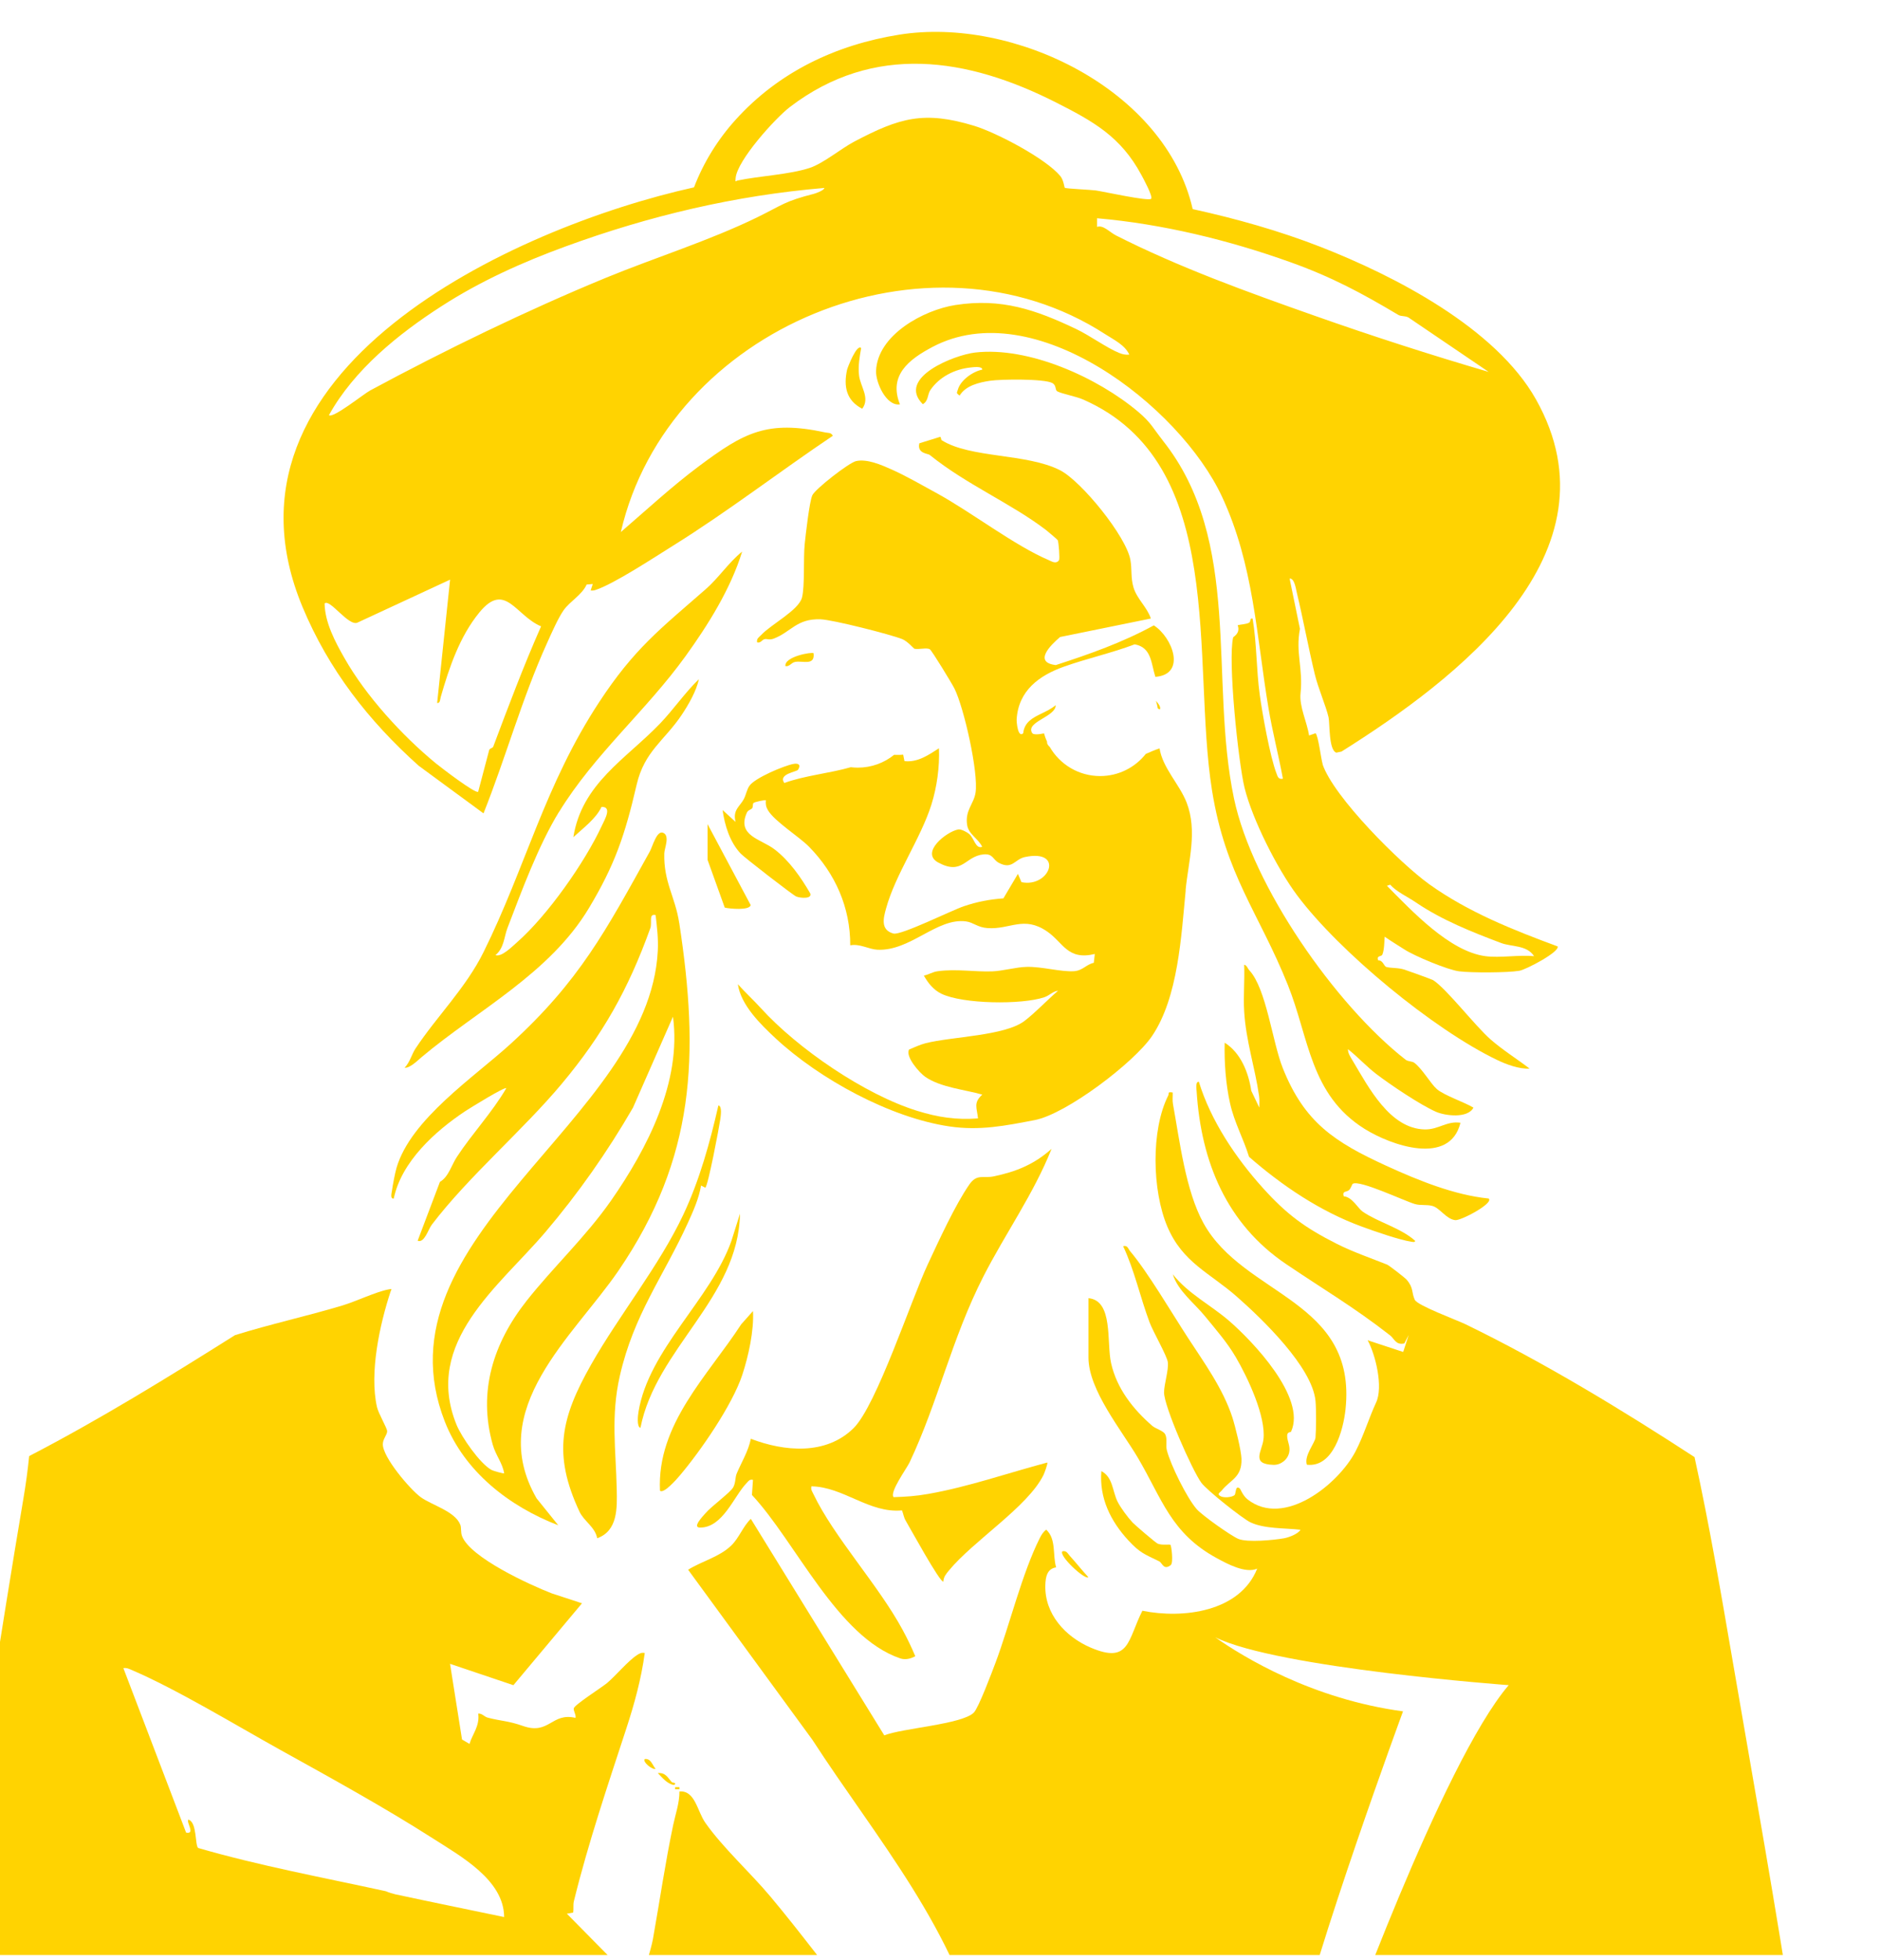
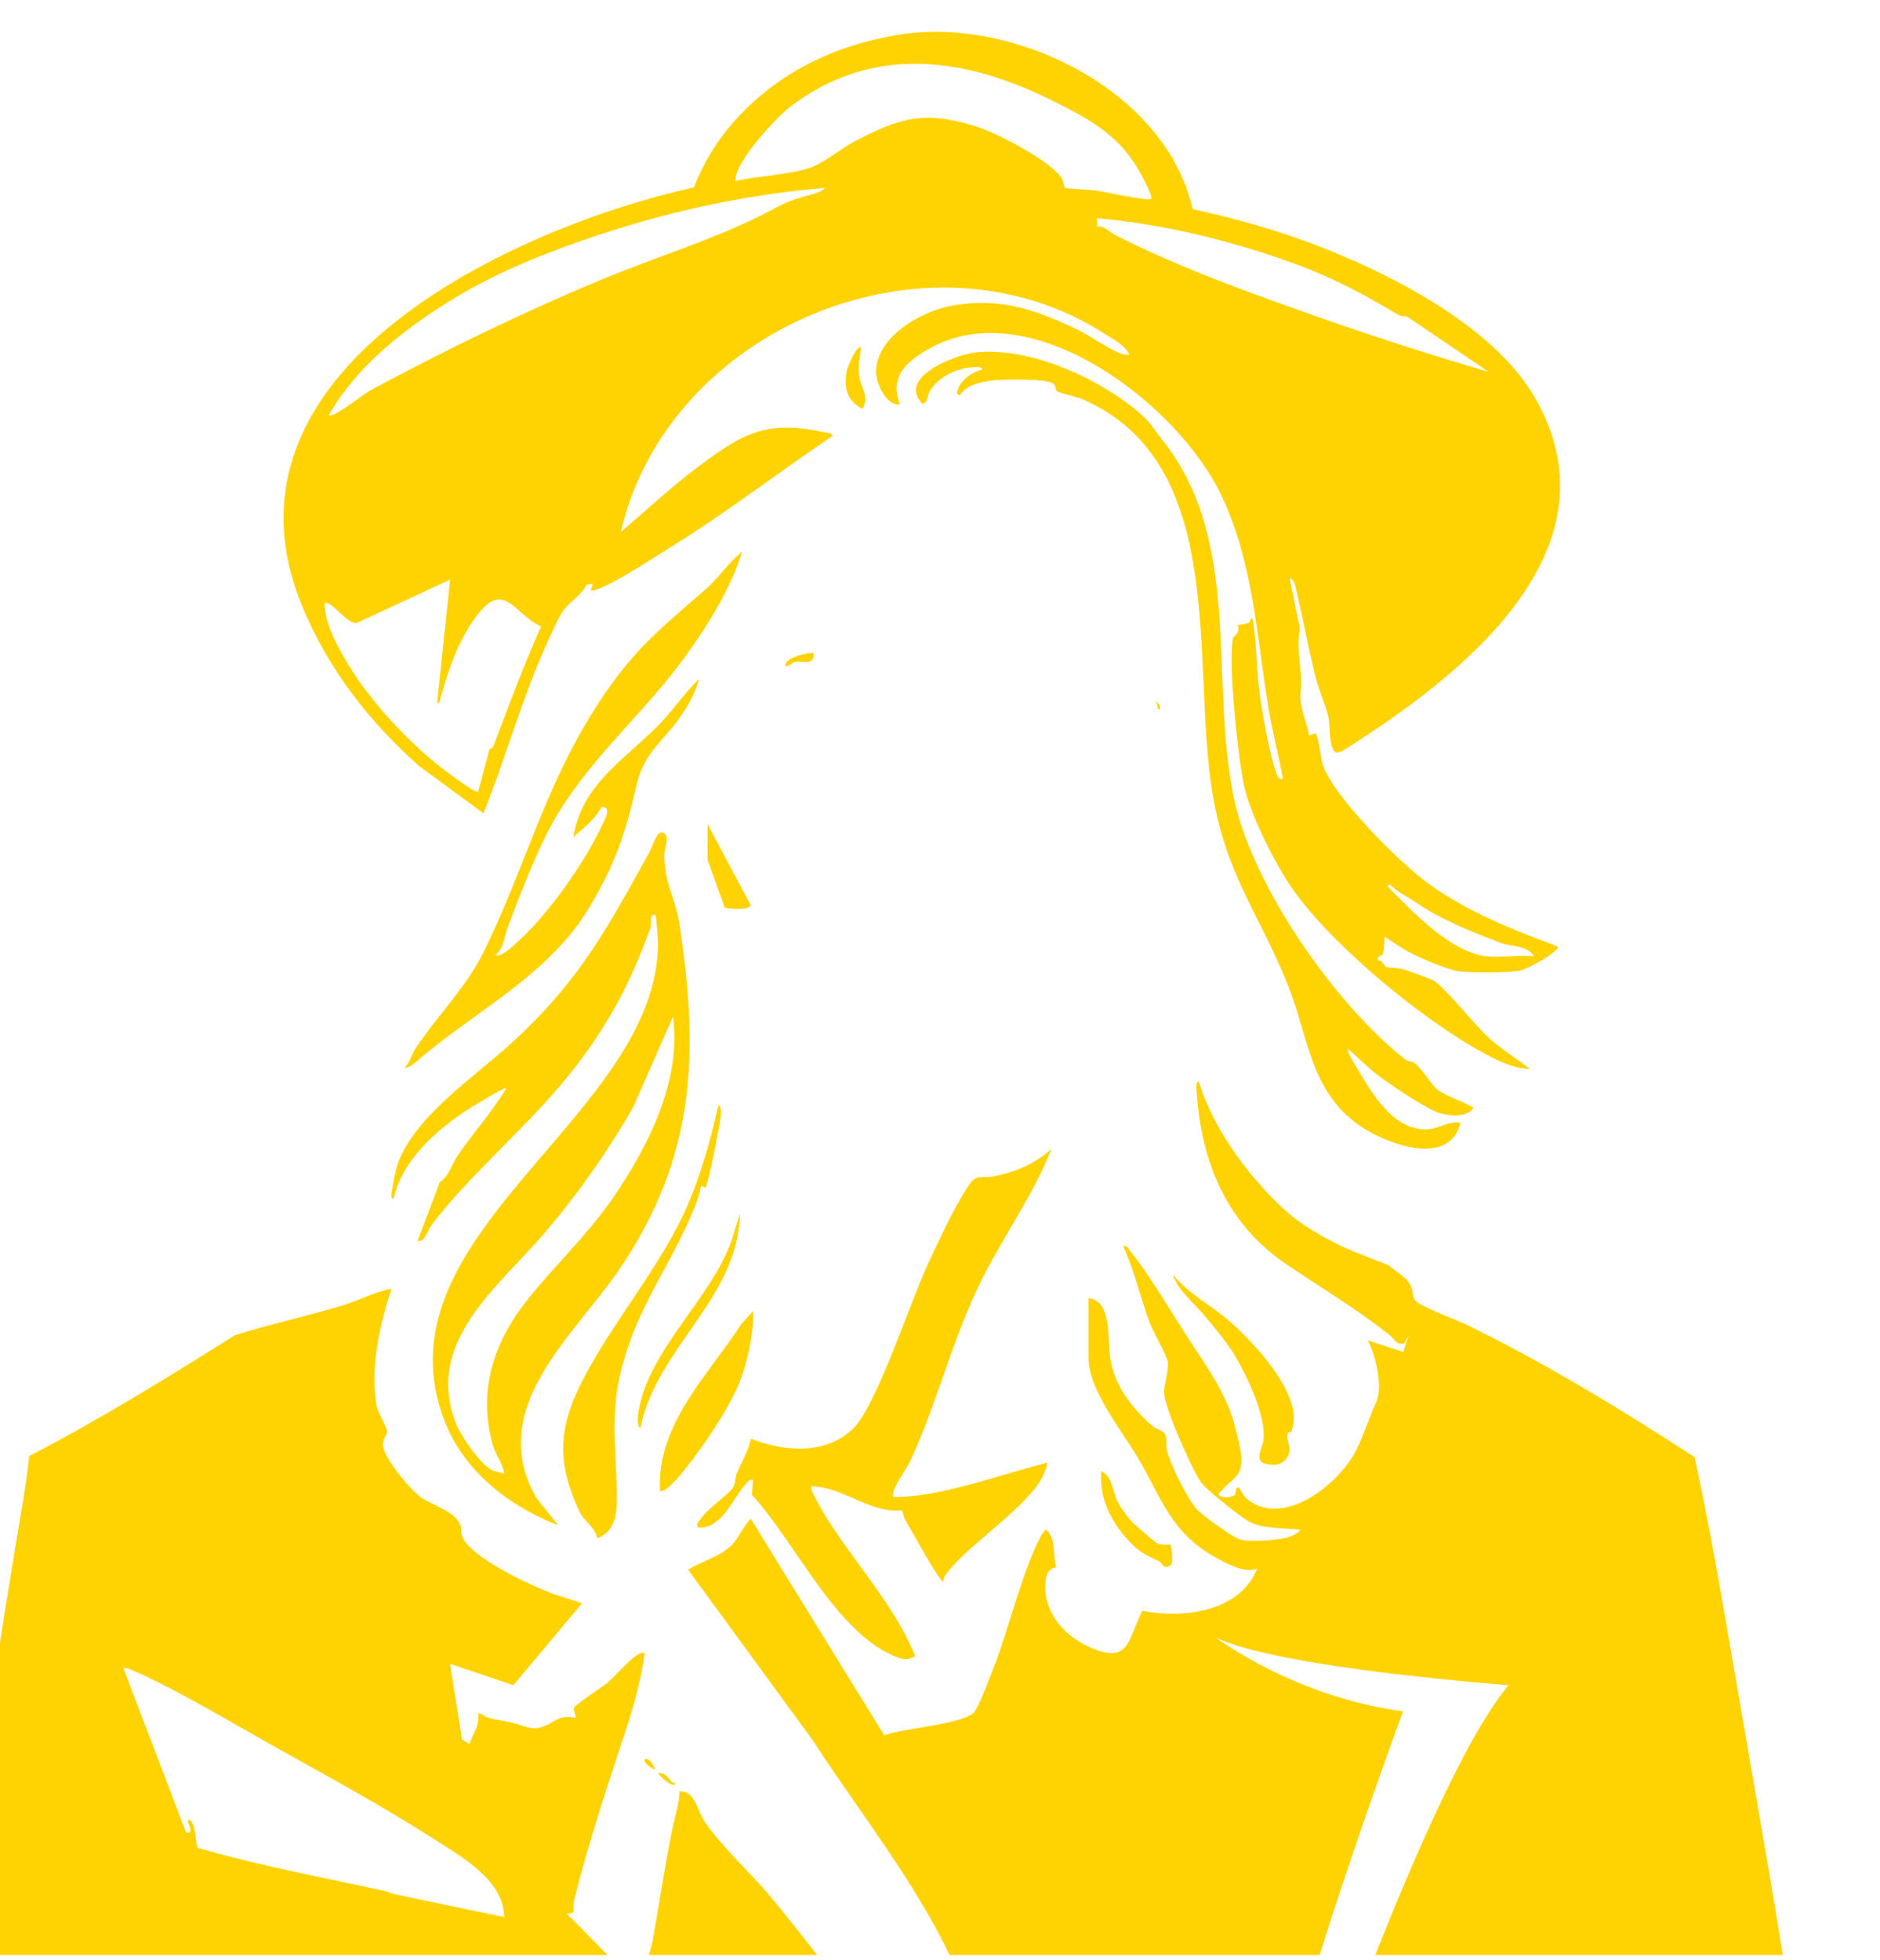
<svg xmlns="http://www.w3.org/2000/svg" width="354" height="369" viewBox="0 0 354 369" fill="none">
  <g clip-path="url(#clip0_2020_318)">
    <path d="M-2.473 360.774C-2.393 363.092 -3.564 365.113 -4.029 367.239H7.609C7.417 367.078 7.24 366.934 7.08 366.821C4.04 364.704 0.182 363.878 -2.473 360.774Z" fill="#FFD301" />
    <path d="M161.997 378.378C156.294 371.394 150.721 363.795 145.042 357.033C141.284 352.552 136.122 347.883 132.823 343.189C131.28 341.006 130.903 337.042 127.94 337.28C127.94 339.504 127.177 341.588 126.75 343.632C125.265 350.706 124.222 357.911 122.942 365.084C122.548 367.25 121.145 371.214 120.997 372.97C120.932 373.832 121.416 374.373 121.408 375.169L106.742 360.299L107.924 360.078C108.039 359.372 107.891 358.65 108.056 357.952C110.755 346.996 114.457 336.057 117.928 325.454C119.454 320.801 120.751 316.066 121.408 311.208C120.767 311.101 120.464 311.265 119.963 311.593C118.182 312.751 115.983 315.467 114.26 316.903C113.242 317.74 108.162 320.965 108.039 321.638C107.957 322.122 108.499 322.836 108.367 323.427C103.846 322.36 103.443 326.685 98.495 324.954C95.68 323.969 94.58 324.076 91.905 323.403C91.101 323.189 90.83 322.566 90.042 322.615C90.379 324.962 88.926 326.505 88.409 328.327L86.998 327.498L84.741 313.251L96.673 317.272L109.59 301.852L103.903 299.989C99.792 298.397 88.532 293.252 86.998 289.198C86.719 288.451 86.907 287.647 86.677 287.072C85.701 284.537 81.335 283.396 79.226 281.878C77.24 280.433 72.045 274.352 72.086 271.89C72.103 270.856 72.915 270.134 72.899 269.453C72.891 268.854 71.257 266.129 70.978 264.882C69.534 258.44 71.496 249.396 73.539 243.176C73.703 242.683 73.949 242.601 73.12 242.765C70.757 243.217 66.974 245.047 64.364 245.818C57.7 247.812 50.889 249.298 44.242 251.374C31.562 259.359 18.793 267.237 5.49 274.139C5.228 276.79 4.867 279.424 4.424 282.042C0.008 308.188 -3.964 334.785 -8.198 361.095C-9.519 369.326 -11.144 377.508 -12.227 385.789H169.063C167.364 382.76 164.147 381.062 161.972 378.403L161.997 378.378ZM74.269 356.59C73.194 356.352 72.751 356.073 72.628 356.056C60.843 353.48 48.903 351.28 37.324 347.924C36.683 347.464 37.143 343.016 35.452 342.581C35.059 343.09 36.831 345.388 35.042 345.027L23.233 314.064C23.816 313.957 24.234 314.17 24.743 314.384C33.294 318.044 44.43 324.814 52.834 329.484C62.255 334.711 72.415 340.3 81.458 346.085C86.776 349.491 94.9 353.947 94.925 360.923C88.04 359.487 81.146 358.083 74.269 356.606V356.59ZM124.69 381.07C125.864 381.16 126.939 382.358 127.521 383.31C126.093 383.318 125.314 382.12 124.69 381.07Z" fill="#FFD301" />
    <path d="M249.052 143.844C248.757 142.974 248.231 138.428 247.706 138.05L246.492 138.469C246.131 135.982 244.621 133.028 244.891 130.533C245.392 125.749 243.915 122.917 244.776 118.387L242.831 108.925C243.767 108.835 244.021 110.928 244.202 111.642C245.417 116.713 246.36 121.908 247.583 126.98C248.223 129.622 249.651 132.839 250.168 135.063C250.414 136.146 250.168 141.259 251.637 141.702L252.605 141.497C274.246 127.891 305.546 104.207 289.207 75.172C281.64 61.738 262.617 51.931 248.642 46.474C240.821 43.429 232.779 41.172 224.58 39.367C219.451 16.856 190.884 3.086 169.35 6.524C157.41 8.428 146.643 13.541 138.518 22.543C135.154 26.261 132.47 30.594 130.681 35.272C96.444 42.871 38.415 69.78 56.97 114.292C61.878 126.069 69.395 135.711 78.832 144.164L91.044 153.134C95.254 142.572 98.306 131.436 103 121.087C103.78 119.348 105.11 116.319 106.144 114.867C107.342 113.185 109.566 112.027 110.468 110.05L111.617 109.951L111.215 111.166C111.535 111.207 111.814 111.182 112.134 111.075C115.606 109.943 123.205 104.937 126.652 102.787C137.008 96.345 146.708 88.836 156.827 82.041C156.433 81.368 155.965 81.548 155.407 81.417C144.419 79.037 140.078 81.45 131.6 87.777C126.594 91.511 121.629 96.09 116.902 100.169C125.765 61.738 174.783 41.353 208.126 62.928C209.776 63.995 211.794 64.938 212.648 66.76C211.942 66.842 211.368 66.703 210.719 66.44C208.471 65.546 205.172 63.141 202.603 61.927C194.971 58.299 188.545 56.084 179.887 57.429C173.962 58.349 165.214 63.035 164.96 69.838C164.886 72.004 166.864 76.51 169.457 76.132C167.266 70.65 171.156 67.663 175.563 65.332C194.717 55.181 222.135 76.403 230.103 93.513C236.078 106.34 236.57 119.635 238.843 133.258C239.582 137.73 240.755 142.162 241.568 146.61C240.698 146.774 240.591 146.224 240.353 145.592C239.155 142.506 237.686 134.316 237.21 130.812C236.554 126.052 236.66 121.211 235.864 116.467C235.232 116.303 235.618 117.058 235.167 117.255C234.543 117.55 233.714 117.534 233.049 117.715C233.624 119.241 232.237 119.865 232.204 119.996C231.162 124.28 233.172 143.524 234.346 148.317C235.807 154.242 240.468 163.515 244.251 168.57C252.22 179.222 269.913 193.789 281.829 199.525C283.577 200.379 286.088 201.314 288.017 201.183C285.596 199.328 282.994 197.72 280.68 195.701C277.742 193.124 272.35 186.116 269.856 184.532C269.601 184.384 265.252 182.809 264.489 182.563C263.266 182.152 261.895 182.308 261.034 182.046C260.582 181.914 260.402 180.741 259.515 180.823C259.154 179.813 260.106 180.174 260.295 179.715C260.656 178.886 260.664 177.302 260.73 176.35C261.953 177.204 263.233 177.975 264.489 178.779C266.245 179.928 272.564 182.604 274.771 182.874C277.045 183.162 283.872 183.145 286.096 182.768C287.303 182.563 293.589 179.296 293.318 178.188C284.89 175.07 276.519 171.755 269.15 166.494C263.684 162.588 251.063 150.015 249.019 143.836L249.052 143.844ZM92.865 140.594C92.759 140.857 92.209 140.873 92.11 141.218L90.042 149.055C89.591 149.548 82.87 144.369 82.107 143.746C75.779 138.559 68.902 131.034 64.873 123.919C63.109 120.833 61.18 117.206 61.123 113.619C62.083 112.643 65.653 118.01 67.327 117.214L84.749 109.131L82.312 132.355C82.903 132.437 82.87 131.633 82.993 131.214C84.593 125.65 86.555 119.815 90.289 115.277C95.13 109.385 97.092 115.926 101.884 117.92C98.594 125.363 95.73 132.979 92.865 140.603V140.594ZM153.274 36.486C147.636 37.931 147.463 38.522 142.613 40.901C133.48 45.349 123.5 48.435 114.088 52.3C99.266 58.406 83.732 65.948 69.698 73.514C68.484 74.162 62.748 78.799 61.935 78.167C66.662 69.632 75.016 62.862 83.157 57.635C90.461 52.924 98.38 49.362 106.537 46.383C122.269 40.631 138.469 36.79 155.235 35.387C155.178 35.83 153.61 36.404 153.274 36.486ZM200.494 35.346C200.404 35.264 200.281 33.893 199.649 33.138C196.883 29.823 187.626 24.964 183.424 23.684C173.979 20.812 169.391 22.174 160.922 26.622C158.345 27.976 155.038 30.766 152.469 31.612C148.612 32.876 143.114 33.105 138.937 33.975C138.461 34.074 138.444 34.468 138.518 33.54C138.781 30.216 145.986 22.248 148.744 20.139C164.549 8.084 182.152 10.825 198.836 19.285C205.828 22.831 211.048 25.711 214.921 32.941C215.282 33.598 217.153 37.044 216.751 37.43C216.226 37.931 207.814 36.068 206.321 35.854C205.434 35.723 200.724 35.534 200.502 35.354L200.494 35.346ZM210.079 44.291C208.93 43.7 207.732 42.305 206.567 42.715V41.09C218.844 42.157 231.334 45.194 242.93 49.346C250.759 52.144 256.397 55.173 263.323 59.3C263.84 59.62 264.817 59.407 265.383 59.891L280.311 70.018C269.281 66.785 258.342 63.256 247.509 59.432C234.871 54.976 222.036 50.355 210.087 44.299L210.079 44.291ZM288.862 180.019C285.981 179.739 282.485 180.388 279.695 180.019C272.884 179.108 265.793 171.426 261.157 166.773L261.772 166.56C262.905 167.865 265.047 168.833 266.598 169.892C271.48 173.215 277.266 175.513 282.658 177.54C284.611 178.279 287.5 177.893 288.862 180.019Z" fill="#FFD301" />
-     <path d="M223.267 167.594C222.43 176.137 221.872 187.749 216.923 195.061C213.534 200.059 200.789 209.734 194.856 210.875C189.317 211.942 184.491 212.918 178.771 212.073C167.586 210.423 154.299 203.152 146.052 195.496C143.229 192.87 139.487 189.209 138.937 185.295C140.299 186.83 141.858 188.249 143.229 189.759C150.204 197.457 162.892 206.107 172.723 209.143C176.588 210.341 180.068 210.883 184.155 210.563C183.958 208.544 183.236 207.641 184.967 206.082C181.619 205.13 177.155 204.744 174.241 202.75C173.117 201.979 170.409 198.885 171.188 197.588C172.214 197.17 173.207 196.686 174.29 196.407C179.305 195.143 189.194 195.036 192.911 192.213C194.93 190.678 197.244 188.225 199.23 186.526C198.212 186.641 197.654 187.42 196.604 187.765C192.386 189.177 181.315 189.054 177.261 187.092C175.776 186.37 174.75 185.082 173.962 183.678C174.922 183.481 175.571 182.981 176.605 182.849C180.084 182.382 183.416 182.989 186.822 182.882C188.824 182.808 191.311 182.078 193.297 182.037C196.185 181.955 199.722 183.005 202.234 182.849C203.891 182.735 204.564 181.545 205.959 181.274L206.148 179.608C200.978 180.847 200.248 177.474 197.154 175.357C192.772 172.353 190.219 175.029 185.96 174.733C184.081 174.61 183.318 173.675 181.923 173.478C176.441 172.723 171.451 179.099 165.214 178.804C163.581 178.722 161.882 177.622 160.101 177.975C160.118 170.851 157.287 164.475 152.363 159.436C150.483 157.516 145.847 154.652 144.599 152.535C144.23 151.911 144.14 151.369 144.214 150.672C144.115 150.565 142.104 150.951 141.866 151.197C141.702 151.361 141.825 151.903 141.637 152.157C141.407 152.461 140.873 152.469 140.635 152.994C138.682 157.352 143.27 157.951 145.806 159.879C148.612 162.005 150.82 165.189 152.568 168.201C152.953 169.268 150.738 169.112 149.925 168.783C149.293 168.521 140.192 161.471 139.47 160.708C137.419 158.542 136.458 155.366 136.064 152.51L138.51 154.742C137.903 152.477 139.372 151.796 140.077 150.409C140.488 149.605 140.603 148.719 141.103 147.964C142.08 146.486 147.611 144.164 149.392 143.827C150.319 143.647 150.869 143.967 150.27 144.919C150.007 145.329 146.462 145.707 147.685 147.414C151.501 146.01 156.277 145.584 160.192 144.443C160.618 144.492 161.062 144.525 161.505 144.525C164.098 144.525 166.486 143.63 168.357 142.112C168.932 142.129 169.506 142.137 170.064 142.079L170.31 143.294C172.805 143.573 174.832 142.145 176.802 140.881C176.949 144.336 176.424 148.177 175.382 151.484C173.371 157.869 168.595 164.623 166.839 171.057C166.355 172.813 165.739 175.086 168.234 175.759C169.654 176.137 179.19 171.393 181.479 170.622C184.048 169.76 186.206 169.341 188.939 169.136L191.672 164.524L192.337 166.084C197.687 167.2 200.469 159.773 192.985 161.357C191.048 161.767 190.621 163.81 188.053 162.432C186.945 161.841 187.002 160.684 185.189 160.856C181.693 161.201 181.266 164.853 176.687 162.399C173.215 160.536 178.197 156.58 180.429 156.162C180.971 156.063 182.078 156.662 182.489 157.007C183.474 157.852 183.679 159.879 184.943 159.428C184.212 157.877 182.39 157.089 182.111 155.333C181.676 152.551 183.367 151.394 183.695 149.227C184.27 145.436 181.512 133.208 179.715 129.622C179.28 128.744 175.464 122.458 175.078 122.236C174.479 121.891 173.043 122.318 172.19 122.146C172.042 122.113 170.909 120.726 169.867 120.316C167.569 119.413 156.811 116.68 154.521 116.598C150.007 116.426 148.949 118.994 145.691 120.234C144.862 120.545 144.435 120.234 143.984 120.332C143.434 120.447 143.27 121.128 142.564 120.939C142.408 120.193 142.966 119.955 143.368 119.511C145.19 117.558 150.401 114.883 151.017 112.495C151.567 110.337 151.247 105.125 151.526 102.417C151.706 100.661 152.404 94.482 152.953 93.259C153.487 92.069 159.847 87.12 161.176 86.817C163.269 86.332 166.026 87.555 167.955 88.417C170.565 89.574 173.921 91.503 176.498 92.914C182.891 96.427 191.081 102.729 197.4 105.421C198.048 105.7 198.853 106.274 199.411 105.462C199.591 105.207 199.353 102.122 199.173 101.712C199.115 101.58 197.269 100.021 196.94 99.767C190.277 94.695 181.996 91.248 175.054 85.643C174.742 85.38 172.649 85.405 173.109 83.46L176.999 82.254C177.237 82.221 177.155 82.779 177.327 82.886C182.735 86.291 193.338 85.331 199.608 88.532C203.612 90.575 212.082 100.989 212.853 105.429C213.173 107.235 212.886 108.712 213.427 110.566C214.076 112.774 215.996 114.292 216.702 116.45L199.616 119.93C197.761 121.497 194.561 124.706 198.803 125.215C205.172 123.147 211.384 120.956 217.26 117.739C220.78 119.987 223.448 126.971 217.555 127.431C216.735 124.887 216.858 121.891 213.657 121.309C209.308 122.958 204.663 123.968 200.305 125.527C195.701 127.168 191.762 130.008 191.434 135.432C191.401 135.883 191.655 138.994 192.665 138.058C192.895 135.9 194.511 135.112 196.218 134.291C197.105 133.856 198.016 133.413 198.779 132.765C198.828 133.815 197.457 134.595 196.194 135.358C194.872 136.154 193.682 136.934 194.355 138.009C194.569 138.354 195.545 138.288 196.588 138.075C196.735 138.624 196.932 139.15 197.162 139.658C197.146 139.732 197.162 139.806 197.162 139.88C197.211 140.118 197.384 140.372 197.654 140.619C197.654 140.619 197.654 140.619 197.671 140.635C199.558 143.901 203.095 146.109 207.149 146.109C210.637 146.109 213.747 144.476 215.75 141.94C216.694 141.521 217.572 141.144 218.343 140.906C218.942 144.623 222.085 147.627 223.439 151.098C225.516 156.474 223.784 162.062 223.242 167.602L223.267 167.594Z" fill="#FFD301" />
    <path d="M127.89 173.74C127.144 168.833 124.944 166.075 125.084 160.667C125.108 159.699 126.184 157.36 124.879 156.794C123.648 156.277 122.885 159.379 122.335 160.355C114.087 175.201 109.139 184.663 96.156 196.522C89.238 202.832 77.355 210.702 74.671 219.853C74.368 220.879 73.949 223.135 73.793 224.26C73.727 224.695 73.44 225.753 74.146 225.647C75.582 218.72 81.926 212.967 87.629 209.184C88.409 208.675 95.007 204.58 95.335 204.876C92.684 209.422 88.901 213.435 86.045 217.785C85.028 219.311 84.478 221.568 82.837 222.512L78.643 233.599C79.915 234.091 80.629 231.457 81.31 230.57C88.154 221.56 98.511 212.746 105.757 204.072C113.496 194.815 118.297 186.296 122.458 174.741C122.835 173.683 122.08 171.968 123.451 172.279C123.713 174.561 123.976 176.678 123.861 179.001C122.261 211.014 70.174 232.835 83.748 267.615C87.432 277.06 95.885 283.617 105.126 287.171L101.039 282.099C91.314 265.202 107.957 251.661 116.459 239.228C130.968 217.99 131.698 198.581 127.899 173.748L127.89 173.74ZM99.143 244.924C92.89 252.859 89.96 261.993 92.783 271.997C93.374 274.065 94.613 275.419 94.933 277.38C94.851 277.479 92.89 276.937 92.529 276.732C90.37 275.55 86.899 270.553 85.963 268.238C79.636 252.687 93.973 242.216 102.696 231.966C108.892 224.67 114.391 216.841 119.192 208.536L126.717 191.417C128.391 203.645 121.875 216.25 115.072 226.016C110.287 232.876 104.174 238.547 99.143 244.924Z" fill="#FFD301" />
    <path d="M168.266 281.87C170.63 281.796 172.452 281.673 174.791 281.262C182.349 279.933 189.792 277.315 197.194 275.354C197.342 275.501 196.677 277.307 196.489 277.693C193.526 283.708 183.334 290.019 178.648 295.714C178.139 296.33 177.663 296.912 177.63 297.757C177.097 298.168 171.131 287.278 170.548 286.309C170.179 285.71 170.105 284.996 169.842 284.364C163.663 284.947 158.804 279.916 152.789 279.834C152.641 280.45 152.928 280.786 153.166 281.287C157.032 289.395 165.37 298.365 169.965 306.858C170.835 308.459 171.639 310.133 172.345 311.815C171.475 312.299 170.466 312.546 169.514 312.226C157.647 308.204 149.794 290.216 141.587 281.459L141.784 278.62C141.111 278.464 140.955 278.833 140.569 279.235C138.19 281.689 136.113 287.622 131.813 287.598C130.278 287.59 132.338 285.48 132.814 284.922C133.98 283.552 137.533 281.008 138.075 279.999C138.559 279.071 138.403 278.177 138.731 277.397C139.642 275.247 140.914 273.212 141.382 270.881C147.684 273.294 155.546 274.016 160.741 268.862C165.049 264.587 171.5 244.891 174.709 238.014C176.768 233.607 179.829 226.894 182.521 223.012C183.957 220.936 185.139 221.888 187.1 221.478C191.36 220.591 194.741 219.213 198.007 216.291C194.659 224.728 189.3 232.237 185.172 240.32C179.189 252.047 176.637 263.979 171.278 275.313C170.728 276.478 167.421 280.983 168.275 281.878L168.266 281.87Z" fill="#FFD301" />
    <path d="M218.926 82.91C234.05 101.876 227.641 127.931 232.36 150.343C235.831 166.814 251.481 189.218 264.677 199.517C265.12 199.862 265.933 199.788 266.326 200.1C267.878 201.306 269.379 204.014 270.553 205.04C271.94 206.246 275.698 207.477 277.446 208.536C276.371 210.62 272.087 210.07 270.389 209.315C267.434 208.011 261.821 204.244 259.138 202.192C257.299 200.781 255.642 198.967 253.82 197.531C253.795 198.302 254.32 199.057 254.706 199.697C257.718 204.736 261.706 212.5 268.28 212.639C270.857 212.688 272.465 210.99 275.001 211.384C273.007 219.549 261.961 215.667 256.946 212.532C246.664 206.099 246.516 195.446 242.495 185.426C237.013 171.779 230.768 164.746 228.215 148.776C224.301 124.296 231.342 87.268 203.982 75.229C202.595 74.622 199.96 74.146 199.099 73.686C198.606 73.424 198.984 72.57 198.138 72.111C196.628 71.29 188.471 71.38 186.444 71.684C184.343 71.996 181.824 72.595 180.691 74.482C179.977 73.941 180.183 73.998 180.363 73.358C180.864 71.577 183.178 69.936 184.967 69.591C184.975 68.869 183.186 69.148 182.735 69.189C179.764 69.501 176.875 70.953 175.177 73.448C174.627 74.261 174.84 75.492 173.765 76.099C168.743 71.093 179.772 66.817 183.588 66.374C193.682 65.201 206.681 71.085 214.314 77.527C216.784 79.611 217.161 80.678 218.926 82.894V82.91Z" fill="#FFD301" />
    <path d="M105.256 152.855C101.383 159.174 98.231 167.733 95.548 174.733C94.916 176.375 94.932 178.476 93.299 179.821C94.44 180.248 96.442 178.205 97.378 177.384C103.098 172.354 110.122 162.366 113.331 155.448C113.881 154.266 115.309 151.854 113.266 151.911C112.223 154.143 109.786 155.924 107.964 157.615C109.548 147.512 117.886 142.884 124.271 136.237C126.815 133.586 128.948 130.435 131.591 127.874C131.156 130.065 129.605 132.732 128.349 134.612C125.116 139.437 121.341 141.431 119.88 147.734C117.656 157.327 115.744 162.875 110.91 170.942C103.508 183.301 89.984 190.129 79.447 198.976C78.692 199.607 77.132 201.175 76.189 201.011C77.157 200.051 77.543 198.459 78.216 197.441C82.311 191.253 87.678 186.067 91.067 179.222C98.978 163.244 102.564 147.791 112.847 132.15C119.404 122.171 124.197 118.511 132.83 110.977C135.349 108.786 137.155 105.938 139.748 103.845C137.573 110.878 133.38 117.575 129.088 123.533C121.661 133.832 111.944 141.973 105.264 152.871L105.256 152.855Z" fill="#FFD301" />
-     <path d="M235.258 182.694C238.458 186.165 239.566 196.111 241.536 201.068C245.614 211.343 251.326 215.027 261.018 219.475C266.968 222.2 273.812 224.99 280.311 225.647C281.354 226.516 275.125 229.824 274.033 229.717C272.343 229.545 271.128 227.436 269.741 227.05C268.625 226.738 267.509 227.001 266.434 226.689C264.415 226.106 256.004 222.085 254.723 222.873C254.592 222.955 254.387 223.677 254.051 224.03C253.599 224.498 252.696 224.128 253.017 225.228C254.633 225.359 255.716 227.51 256.57 228.1C259.459 230.103 263.759 231.178 266.451 233.591C266.508 233.911 266.09 233.829 265.843 233.796C263.554 233.467 258.786 231.801 256.463 230.948C248.626 228.084 241.421 223.242 235.192 217.793C234.125 214.33 232.418 211.334 231.614 207.715C230.81 204.096 230.514 200.108 230.605 196.308C233.616 198.196 235.102 201.922 235.611 205.36L237.121 208.528C237.129 207.797 237.186 207.059 237.079 206.328C236.324 201.002 234.609 196.021 234.273 190.391C234.101 187.494 234.388 184.54 234.273 181.635C234.782 181.709 234.913 182.324 235.249 182.685L235.258 182.694Z" fill="#FFD301" />
-     <path d="M220.821 205.688C220.838 206.411 220.739 207.157 220.871 207.88C222.135 214.798 223.234 224.145 226.599 230.259C234.182 244.038 255.543 244.678 253.36 265.325C252.95 269.199 251.063 276.347 246.081 275.764C245.507 274.09 247.616 271.636 247.706 270.66C247.837 269.141 247.854 265.301 247.706 263.75C247.099 257.381 237.678 248.33 232.901 244.128C227.789 239.631 222.693 237.727 219.812 230.94C216.932 224.153 216.702 212.738 219.968 206.271C220.19 205.836 219.755 205.5 220.821 205.688Z" fill="#FFD301" />
    <path d="M132.814 223.611L132.01 223.201C131.591 225.68 130.532 228.018 129.507 230.275C124.837 240.484 119.347 247.484 116.713 259.039C114.981 266.638 115.974 272.916 116.13 280.425C116.204 283.938 116.335 288.213 112.453 289.608C112.035 287.458 109.959 286.408 109.113 284.594C104.001 273.671 105.675 266.852 111.313 256.897C116.499 247.739 124.181 238.235 128.686 228.642C131.731 222.151 133.684 215.101 135.268 208.126C136.031 208.224 135.694 210.218 135.629 210.727C135.407 212.303 133.339 223.201 132.814 223.603V223.611Z" fill="#FFD301" />
    <path d="M141.785 246.836C141.99 250.504 140.939 255.313 139.766 258.866C137.886 264.545 131.855 273.277 127.932 277.881C127.431 278.472 124.937 281.328 124.272 280.647C123.673 268.115 133.274 259.014 139.577 249.314L141.785 246.836Z" fill="#FFD301" />
    <path d="M243.103 269.543C243.045 269.675 242.397 269.543 242.372 270.249C242.339 271.316 243.004 272.211 242.758 273.425C242.487 274.804 241.182 275.83 239.787 275.789C235.503 275.666 237.621 273.269 237.9 271.045C238.433 266.729 234.929 259.318 232.705 255.527C231.055 252.704 228.938 250.316 226.936 247.854C224.892 245.334 221.823 243.069 220.83 239.91C223.752 243.594 228.011 245.712 231.425 248.666C235.832 252.482 246.049 263.118 243.103 269.543Z" fill="#FFD301" />
    <path d="M120.595 268.829C119.848 268.608 120.135 266.368 120.226 265.809C122.138 254.066 133.849 244.604 137.73 233.607L139.339 228.494C139.051 244.431 123.541 253.853 120.595 268.821V268.829Z" fill="#FFD301" />
    <path d="M213.23 286.613C213.747 287.163 217.604 290.454 217.981 290.618C218.777 290.971 220.254 290.708 220.402 290.847C220.55 290.987 220.993 294.155 220.459 294.655C219.097 295.714 218.851 294.237 218.285 293.958C215.519 292.604 214.666 292.39 212.466 290.01C209.126 286.391 206.96 282.017 207.386 276.97C209.569 278.103 209.446 280.696 210.423 282.69C210.981 283.823 212.36 285.686 213.23 286.605V286.613Z" fill="#FFD301" />
    <path d="M133.233 155.161L141.358 170.408C141.103 171.451 137.386 171.098 136.467 170.876L133.233 161.882V155.161Z" fill="#FFD301" />
    <path d="M162.153 65.537C161.857 67.22 161.562 68.902 161.751 70.634C161.981 72.767 163.884 74.901 162.358 76.953C159.338 75.41 158.821 72.735 159.502 69.608C159.601 69.173 161.357 64.651 162.153 65.537Z" fill="#FFD301" />
    <path d="M153.192 122.983C153.479 125.412 151.148 124.353 149.737 124.616C148.949 124.764 148.703 125.535 147.898 125.42C147.619 123.615 152.904 122.696 153.192 122.983Z" fill="#FFD301" />
    <path d="M218.376 133.569L218.007 133.38C217.925 132.888 217.818 132.412 217.662 131.944C218.204 132.543 218.663 133.241 218.376 133.569Z" fill="#FFD301" />
-     <path d="M204.933 296.945C204.292 297.511 199.286 292.858 200.05 292.062C200.829 291.89 201.026 292.456 201.437 292.915C202.618 294.22 203.743 295.648 204.941 296.945H204.933Z" fill="#FFD301" />
    <path d="M126.478 335.499C126.642 335.68 127.594 335.606 126.905 336.065C125.584 335.827 124.747 334.711 123.86 333.817C125.346 333.71 125.715 334.654 126.47 335.499H126.478Z" fill="#FFD301" />
    <path d="M121.416 331.174C122.589 331.043 122.827 332.323 123.443 333.012C122.819 333.267 120.915 331.667 121.416 331.174Z" fill="#FFD301" />
-     <path d="M127.933 336.468H127.12V336.87H127.933V336.468Z" fill="#FFD301" />
    <path d="M338.166 385.764H252.235C252.235 385.764 271.529 331.938 284.085 317.264C284.085 317.264 240.672 314.08 228.838 308.262C234.132 311.988 247.057 319.882 264.184 322.197C264.184 322.197 247.582 367.267 243.635 385.764H184.975C180.305 363.73 164.901 345.979 152.961 327.539L129.572 295.534C132.166 293.909 135.432 293.154 137.672 290.995C139.182 289.551 139.888 287.376 141.381 285.957L166.51 326.718C169.858 325.364 181.142 324.65 183.366 322.435C184.261 321.548 186.813 314.737 187.445 313.063C190.128 305.907 192.418 296.313 195.774 289.608C196.094 288.968 196.423 288.427 196.997 287.992C198.926 289.74 198.179 292.768 198.868 295.09C197.186 295.337 196.874 296.855 196.833 298.447C196.677 303.88 200.616 308.155 205.36 310.19C212.737 313.35 212.31 308.754 215.109 303.256C222.741 304.799 233.483 303.486 236.725 295.328C234.542 296.289 231.128 294.45 229.126 293.359C220.46 288.656 218.843 282.231 214.239 274.426C211.227 269.322 204.957 261.682 204.957 255.609V244.407C209.676 244.858 208.33 252.72 209.217 256.643C210.292 261.435 213.353 265.301 216.964 268.444C217.628 269.01 219.089 269.363 219.417 270.06C219.844 270.963 219.467 272.079 219.713 273.031C220.419 275.805 223.463 281.96 225.326 284.118C226.344 285.292 231.785 289.141 233.163 289.723C234.862 290.445 239.901 289.953 241.805 289.608C242.642 289.461 244.423 288.812 244.882 288.008C241.985 287.672 238.087 287.86 235.461 286.613C233.91 285.874 227.23 280.548 226.212 279.161C224.505 276.847 219.147 264.734 219.188 262.125C219.204 260.59 220.074 257.923 219.902 256.487C219.762 255.281 217.144 250.775 216.471 248.978C214.69 244.235 213.64 239.204 211.482 234.616C212.335 234.411 212.401 235.076 212.786 235.544C216.118 239.483 220.698 247.287 223.718 251.916C226.705 256.503 230.25 261.37 232.039 266.811C232.597 268.534 233.713 273.039 233.771 274.656C233.877 278.21 231.661 278.571 230.02 280.655C229.725 281.024 229.06 281.262 229.807 281.681C230.447 282.042 231.883 281.911 232.425 281.517C232.794 281.246 232.54 279.473 233.475 280.261C233.574 280.343 234.041 281.615 234.911 282.288C241.755 287.672 251.973 279.49 255.231 273.277C256.757 270.356 257.783 266.917 259.121 264.045C260.475 261.14 259.047 255.141 257.528 252.334L264.217 254.534L265.259 251.333L264.43 252.933C262.805 253.278 262.584 252.064 261.747 251.407C254.845 246.024 249.248 242.782 242.158 237.981C231.021 230.448 226.18 218.844 225.326 205.516C225.301 205.073 225.047 203.596 225.745 203.67C227.969 210.949 232.687 217.998 237.767 223.628C242.281 228.642 245.703 231.137 251.685 234.165C254.779 235.724 258.259 236.914 261.189 238.088C261.558 238.236 264.504 240.517 264.873 240.936C266.211 242.478 265.768 243.356 266.4 244.711C266.908 245.802 274.278 248.502 276.018 249.347C290.658 256.462 305.446 265.448 319.077 274.328C321.868 287.032 324.059 299.932 326.266 312.767C330.288 336.197 334.538 359.766 338.092 383.245C338.215 384.09 338.256 384.919 338.207 385.772L338.166 385.764Z" fill="#FFD301" />
  </g>
  <defs>
    <clipPath id="clip0_2020_318">
      <rect width="353.458" height="368.072" fill="white" />
    </clipPath>
  </defs>
</svg>